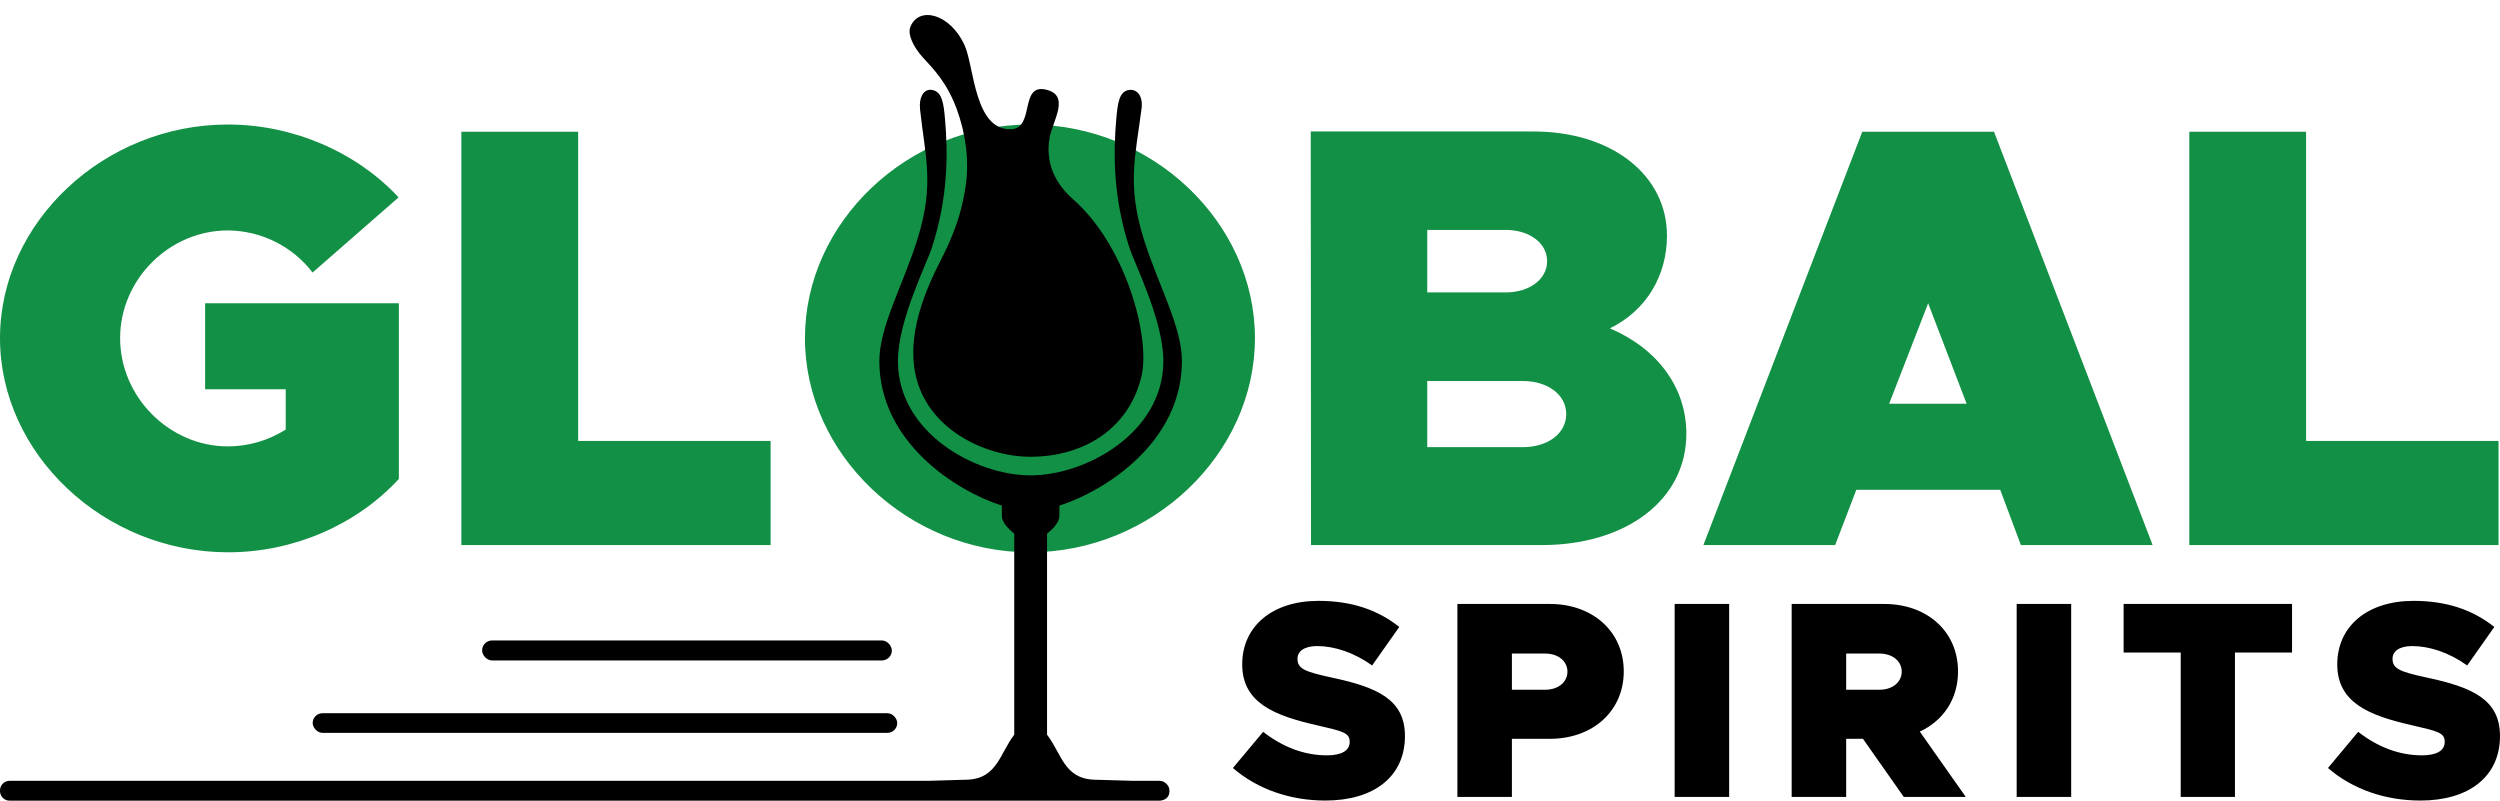
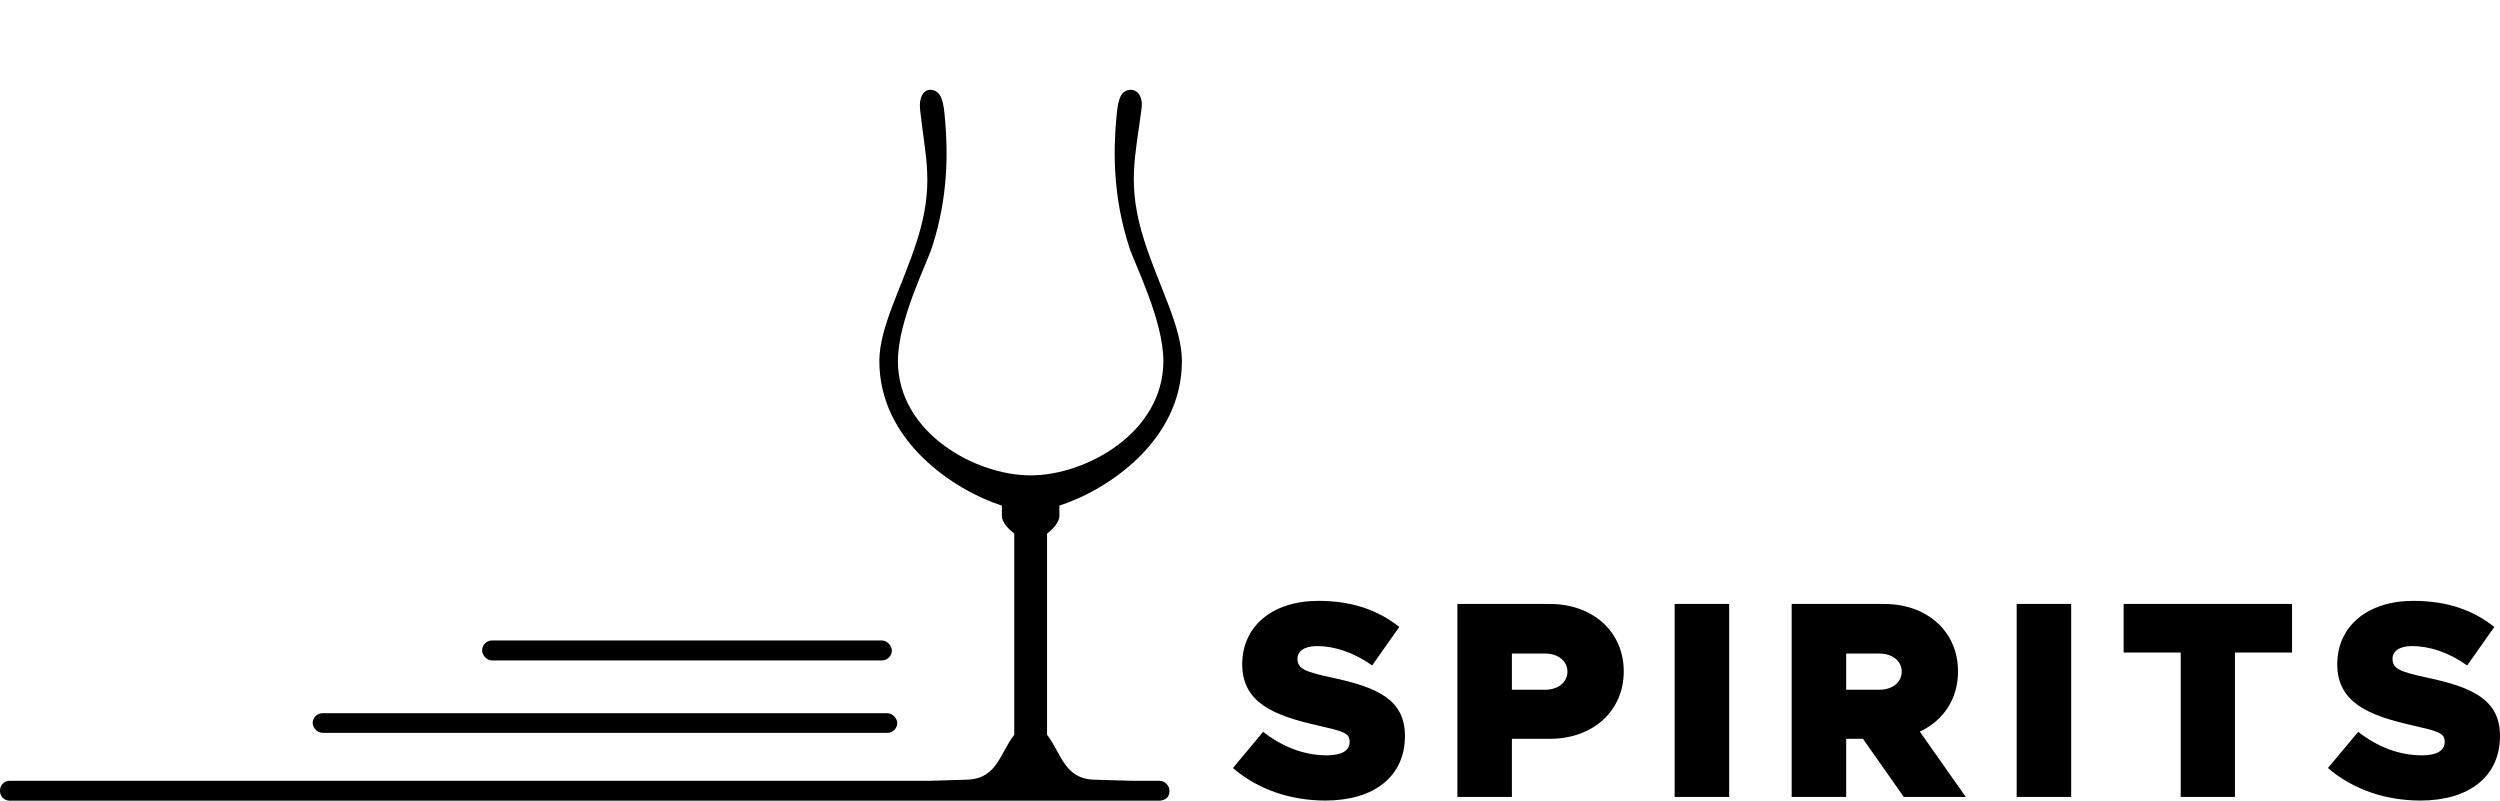
<svg xmlns="http://www.w3.org/2000/svg" id="LOGO_02_SVG" viewBox="0 0 967.77 309.93">
  <defs>
    <style>.cls-1{fill:#129045;}.cls-1,.cls-2{fill-rule:evenodd;}</style>
  </defs>
-   <path id="global" class="cls-1" d="m79.4,150.7h31.2v15.6c-6.7,4.2-14.4,6.5-22.4,6.5-22.6,0-41.7-19.1-41.7-41.9s19.1-41.7,41.7-41.7c12.9.1,25,6.1,32.8,16.3l33.3-29.1c-16.5-17.7-41-28.2-66.1-28.2C40.3,48.2,0,86,0,130.9s40.3,82.9,88.3,82.9c25.2,0,49.6-10.5,66.1-28.4v-68h-75v33.3h0Zm144.4,20V51h-45.2v160h119.7v-40.3h-74.5Zm174.9,43.1c47.3,0,87.1-38,87.1-82.9s-39.8-82.7-87.1-82.7-87.1,37.7-87.1,82.7,39.9,82.9,87.1,82.9h0Zm0-41c-21.9,0-40.5-19.1-40.5-41.9s18.6-41.7,40.5-41.7,40.5,19.1,40.5,41.7c.1,22.8-18.6,41.9-40.5,41.9h0Zm108.8,38.2h89.4c32.6,0,55.9-17.5,55.9-43.1,0-17.7-10.9-32.8-29.6-40.8,14-6.8,22.1-20.3,22.1-35.9,0-23.3-21.2-40.3-51.7-40.3h-86.2l.1,160.1h0Zm45-97.8v-24.2h30.3c9.3,0,16.1,5.1,16.1,12.1s-6.8,12.1-16.1,12.1h-30.3Zm0,59.9v-25.6h37c9.8,0,16.8,5.4,16.8,12.8s-7,12.8-16.8,12.8h-37Zm229.8,37.9h51l-61.4-160h-51l-61.5,160h51l8.2-21.4h55.7l8,21.4Zm-51-54.7l15.1-38.9,14.9,38.9h-30Zm161.4,14.4V51h-45.2v160h119.7v-40.3h-74.5Z" />
-   <path id="spirits" class="cls-2" d="m513.07,309.9c18.7,0,30.8-9.2,30.8-25,0-14.2-10.9-18.9-28.3-22.6-10.7-2.3-13.3-3.5-13.3-7.3,0-2.8,2.5-4.9,7.6-4.9,6.7,0,14.3,2.5,21.3,7.5l10.5-14.9c-8.3-6.6-18.4-10.1-31.3-10.1-17.7,0-29.5,9.7-29.5,24.6s12.5,19.8,28.7,23.5c10.3,2.4,12.9,2.9,12.9,6.5,0,3.3-3,5.2-8.8,5.2-8.8,0-17.1-3.2-24.7-9.1l-11.7,14c9.6,8.3,22.3,12.6,35.8,12.6Zm51.1-1.4h21.1v-22.5h14.7c16.7,0,28.6-10.8,28.6-26.1s-11.9-26.1-28.6-26.1h-35.8v74.7Zm21.1-41.6v-13.9h12.9c5,0,8.6,2.9,8.6,7s-3.6,7-8.6,7h-12.9v-.1Zm63,41.6h21.1v-74.7h-21.1v74.7Zm112.7,0l-17.8-25.3c9.1-4.2,14.8-12.6,14.8-23.3,0-15.3-11.8-26.1-28.6-26.1h-35.8v74.7h21.1v-22.5h6.5l15.8,22.5h24Zm-46.3-55.5h12.9c5,0,8.6,2.9,8.6,7s-3.6,7-8.6,7h-12.9v-14h0Zm66,55.5h21.1v-74.7h-21.1v74.7Zm63.4,0h21.1v-55.9h22.1v-18.8h-65.2v18.8h22.1v55.9h-.1Zm92.9,1.4c18.7,0,30.8-9.2,30.8-25,0-14.2-10.9-18.9-28.3-22.6-10.7-2.3-13.3-3.5-13.3-7.3,0-2.8,2.5-4.9,7.6-4.9,6.7,0,14.3,2.5,21.3,7.5l10.5-14.9c-8.3-6.6-18.4-10.1-31.3-10.1-17.7,0-29.5,9.7-29.5,24.6s12.5,19.8,28.7,23.5c10.3,2.4,12.9,2.9,12.9,6.5,0,3.3-3,5.2-8.8,5.2-8.8,0-17.1-3.2-24.7-9.1l-11.7,14c9.6,8.3,22.3,12.6,35.8,12.6h0Z" />
+   <path id="spirits" class="cls-2" d="m513.07,309.9c18.7,0,30.8-9.2,30.8-25,0-14.2-10.9-18.9-28.3-22.6-10.7-2.3-13.3-3.5-13.3-7.3,0-2.8,2.5-4.9,7.6-4.9,6.7,0,14.3,2.5,21.3,7.5l10.5-14.9c-8.3-6.6-18.4-10.1-31.3-10.1-17.7,0-29.5,9.7-29.5,24.6s12.5,19.8,28.7,23.5c10.3,2.4,12.9,2.9,12.9,6.5,0,3.3-3,5.2-8.8,5.2-8.8,0-17.1-3.2-24.7-9.1l-11.7,14c9.6,8.3,22.3,12.6,35.8,12.6Zm51.1-1.4h21.1v-22.5h14.7c16.7,0,28.6-10.8,28.6-26.1s-11.9-26.1-28.6-26.1h-35.8v74.7Zm21.1-41.6v-13.9h12.9c5,0,8.6,2.9,8.6,7s-3.6,7-8.6,7h-12.9v-.1Zm63,41.6h21.1v-74.7h-21.1v74.7m112.7,0l-17.8-25.3c9.1-4.2,14.8-12.6,14.8-23.3,0-15.3-11.8-26.1-28.6-26.1h-35.8v74.7h21.1v-22.5h6.5l15.8,22.5h24Zm-46.3-55.5h12.9c5,0,8.6,2.9,8.6,7s-3.6,7-8.6,7h-12.9v-14h0Zm66,55.5h21.1v-74.7h-21.1v74.7Zm63.4,0h21.1v-55.9h22.1v-18.8h-65.2v18.8h22.1v55.9h-.1Zm92.9,1.4c18.7,0,30.8-9.2,30.8-25,0-14.2-10.9-18.9-28.3-22.6-10.7-2.3-13.3-3.5-13.3-7.3,0-2.8,2.5-4.9,7.6-4.9,6.7,0,14.3,2.5,21.3,7.5l10.5-14.9c-8.3-6.6-18.4-10.1-31.3-10.1-17.7,0-29.5,9.7-29.5,24.6s12.5,19.8,28.7,23.5c10.3,2.4,12.9,2.9,12.9,6.5,0,3.3-3,5.2-8.8,5.2-8.8,0-17.1-3.2-24.7-9.1l-11.7,14c9.6,8.3,22.3,12.6,35.8,12.6h0Z" />
  <g>
    <path d="m451.7,303.61c-.68-.82-1.69-1.35-2.83-1.35h-10.36l-15.09-.44c-11.53-.45-12.56-10.25-18.1-17.4v-77.83c2.02-1.61,4.78-4.32,4.78-6.84v-4.02c18.2-5.86,47.43-24.8,47.43-55.98,0-13.22-8.93-28.86-14.58-46.62-6.88-21.63-3.4-32.45-1.04-51.18.62-4.94-1.84-7.51-4.77-7.14-4,.49-4.49,5.35-5.03,11.37-1.09,12.24-1.36,29.85,5.03,49.51,2.18,6.72,13.21,28.38,13.21,44.07,0,27.74-29.96,44.26-51.38,44.26s-51.38-16.51-51.38-44.26c0-15.68,11.03-37.34,13.21-44.07,6.39-19.66,6.11-37.26,5.03-49.51-.53-6.02-1.06-10.7-5.03-11.37-3.13-.53-5.16,2.69-4.63,7.64,2.01,18.6,5.7,29.05-1.19,50.68-5.65,17.76-14.58,33.4-14.58,46.62,0,31.18,29.22,50.12,47.43,55.98v4.02c0,2.52,2.76,5.23,4.79,6.84v77.83c-5.55,7.15-6.58,16.96-18.11,17.4l-15.09.44H3.71c-2.04,0-3.71,1.67-3.71,3.71v.27c0,2.04,1.67,3.71,3.71,3.71h445.16c.41,0,.81-.08,1.18-.21,1.18-.29,2.66-1.19,2.66-3.52,0-1.22-.43-2.04-1-2.6Z" />
-     <path d="m370.56,42.79c2.79,7.74,4.91,18.43,3.22,29.43-1.13,7.36-2.98,14.86-7.96,25.21-3.25,6.77-14.29,25.75-11.95,44.41,2.99,23.84,27.48,35.05,45.11,34.98,21.07-.08,38.16-11.26,42.88-31.1,3.58-15.04-5.91-50.54-26.54-68.66-7.55-6.63-10.57-14.81-9.02-23.7,1.15-6.61,8.32-16.64-1.66-18.72-9.99-2.08-4.01,15.12-13.32,15.39-14.15.42-14.18-24.17-17.89-32.45-5.41-12.07-17.58-15.5-21-7.24-1.25,3.01,1.29,7.97,4.71,11.77,3.93,4.37,9.43,9.53,13.43,20.67Z" />
  </g>
  <rect x="121.04" y="276.09" width="226.29" height="7.6" rx="3.8" ry="3.8" />
  <rect x="186.63" y="247.92" width="158.61" height="7.75" rx="3.88" ry="3.88" />
</svg>